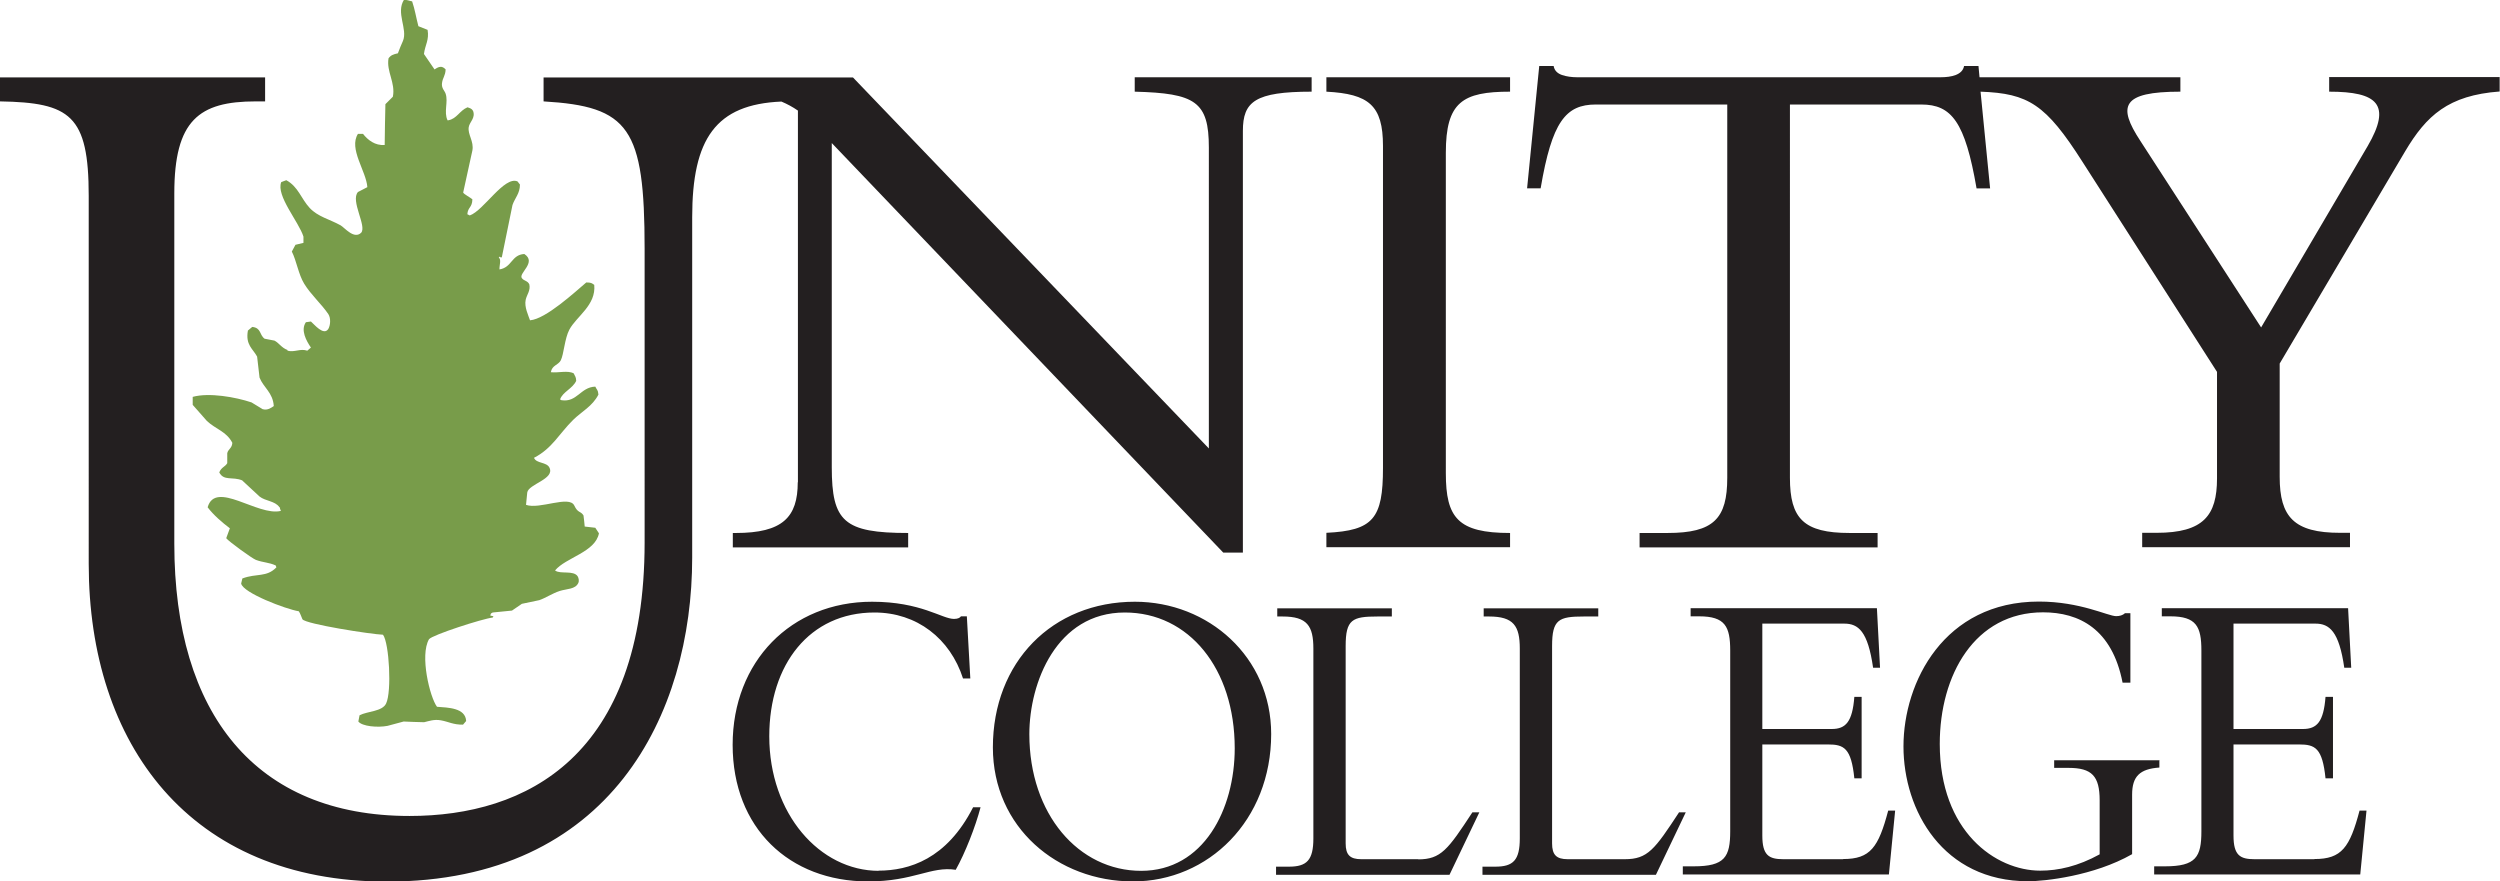
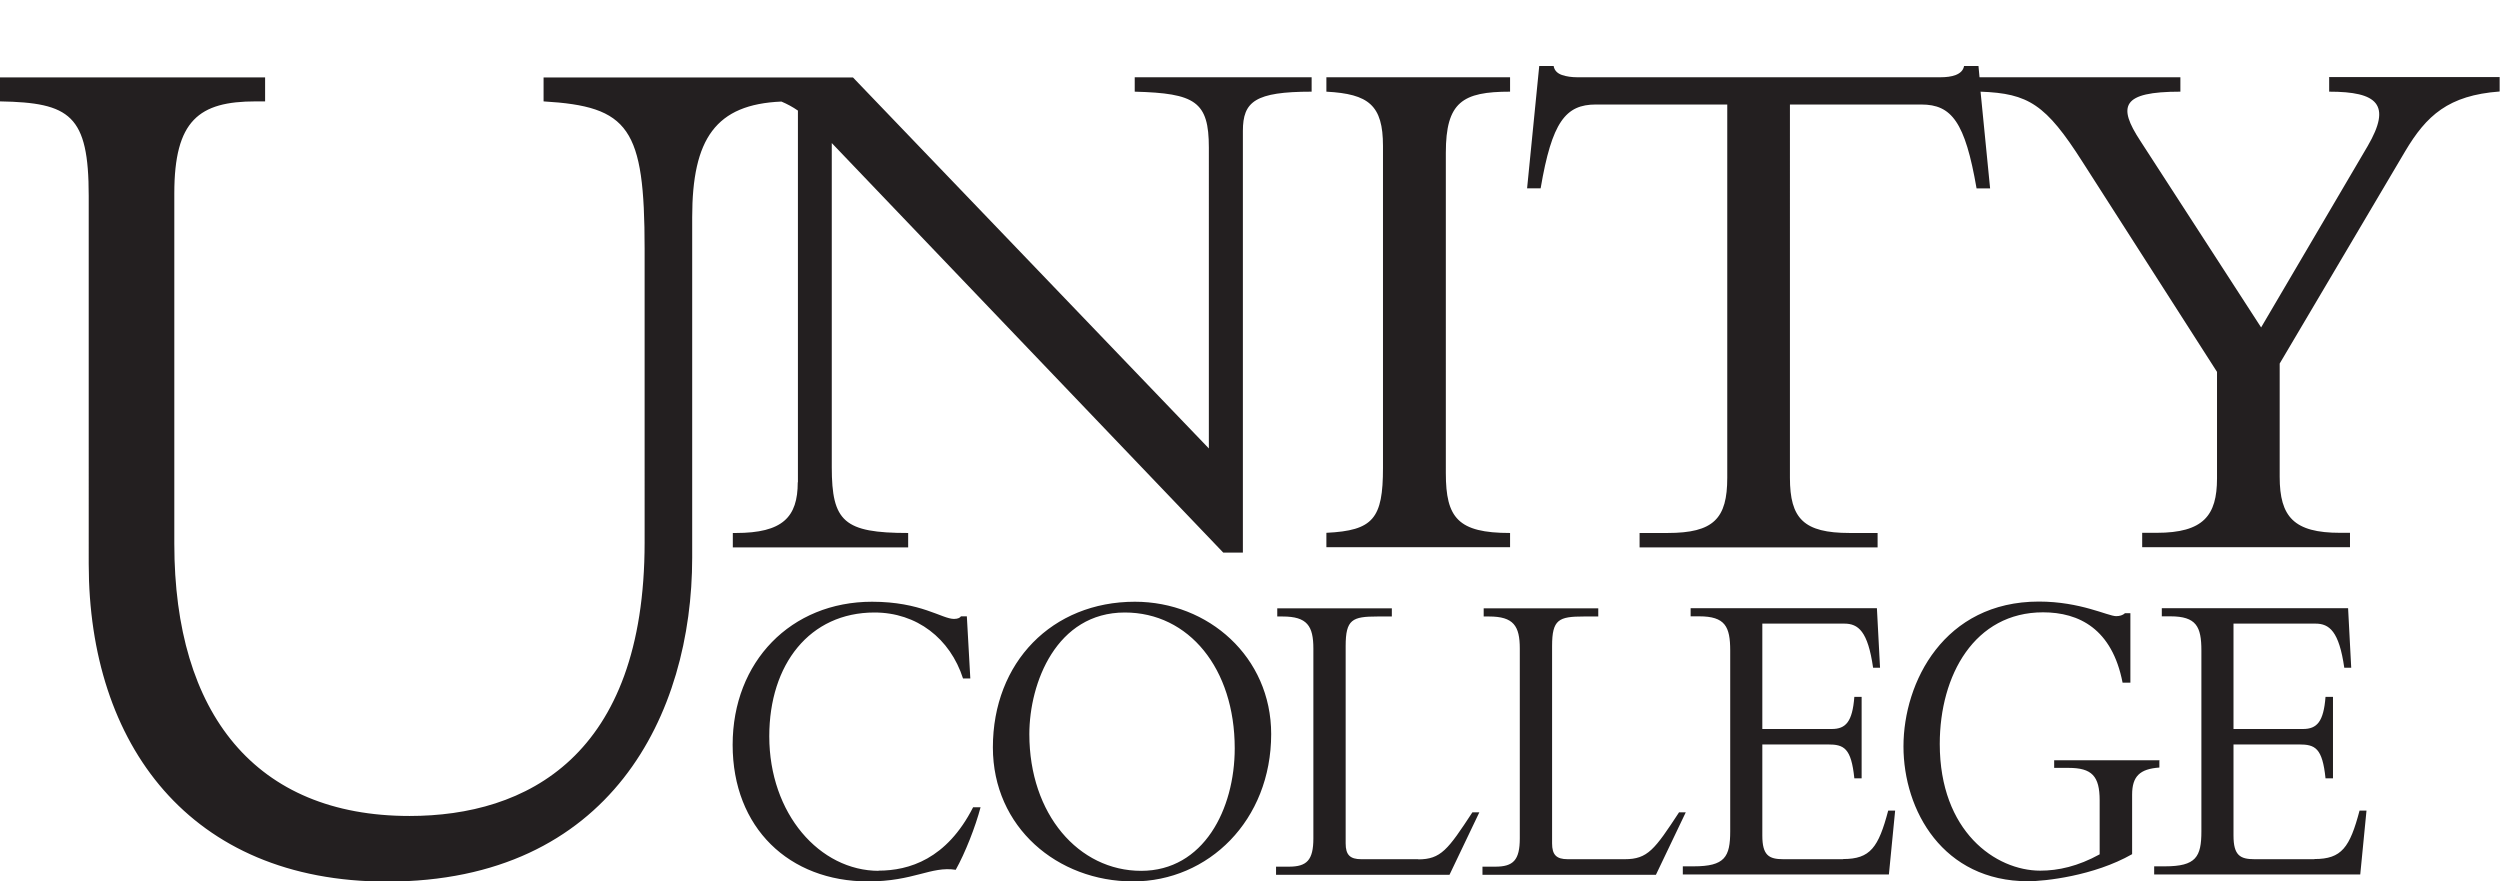
<svg xmlns="http://www.w3.org/2000/svg" id="Layer_2" viewBox="0 0 144 50.77">
  <defs>
    <style>.cls-1{fill:#231f20;}.cls-2{fill:#789c4a;}</style>
  </defs>
  <g id="Black__x28_100k_x29_">
    <path class="cls-1" d="M45.96,27.78V6.37c-.3-.21-.62-.38-.95-.52-3.78.16-5.14,2.13-5.14,6.67v19.6c0,9-4.69,18.66-17.59,18.66-11.35,0-17.17-7.92-17.17-18.3V11.28c0-4.65-1.07-5.37-5.11-5.44v-1.38h15.27v1.38h-.54c-3.27,0-4.69,1.09-4.69,5.3v20.18c0,9.8,4.69,15.68,13.55,15.68,6.71,0,13.54-3.41,13.54-15.76V14.33c0-6.97-.89-8.2-5.82-8.49v-1.38h10.99s6.83,0,6.83,0l20.5,21.37V8.5c0-2.65-.78-3.13-4.27-3.22v-.83h10.19v.83c-3.26,0-3.96.57-3.96,2.26v24.29h-1.13l-22.55-23.59v18.67c0,3.13.7,3.79,4.4,3.79v.83h-10.1v-.83h.17c2.7,0,3.57-.91,3.57-2.92ZM86.98,30.7c-3,0-3.7-.87-3.7-3.44V8.8c0-2.92.96-3.52,3.7-3.52v-.83h-10.58v.83c2.44.13,3.26.78,3.26,3.13v18.54c0,2.92-.56,3.61-3.26,3.74v.83h10.58v-.83ZM134.16,4.45v.83c2.79,0,3.61.74,2.22,3.13l-6.14,10.45-6.96-10.75c-1.31-2-1.09-2.83,2.31-2.83v-.83h-11.57l-.06-.65h-.83c-.09.52-.74.65-1.35.65h-20.94c-.3,0-.61-.04-.87-.13-.26-.09-.44-.26-.48-.52h-.83l-.7,7.05h.78c.65-3.83,1.44-4.83,3.18-4.83h7.57v21.5c0,2.35-.78,3.18-3.44,3.18h-1.61v.83h13.71v-.83h-1.61c-2.65,0-3.44-.83-3.44-3.18V6.02h7.57c1.74,0,2.52,1,3.18,4.83h.78l-.55-5.57c2.76.1,3.76.73,5.87,4.04l7.75,12.1v6.14c0,2.13-.78,3.13-3.48,3.13h-.83v.83h11.97v-.83h-.57c-2.65,0-3.48-.91-3.48-3.22v-6.53l7.23-12.23c1.22-2.05,2.48-3.22,5.44-3.44v-.83h-9.84ZM50.62,50.16c-3.4,0-6.31-3.28-6.31-7.75,0-4.15,2.33-7.13,6.06-7.13,2.44,0,4.36,1.5,5.1,3.8h.42l-.2-3.58h-.34c-.04.07-.16.15-.4.15-.69,0-1.9-.99-4.72-.99-4.67,0-8.03,3.45-8.03,8.24s3.26,7.87,7.8,7.87c2.64,0,3.62-.89,5.05-.67.54-.96,1.14-2.49,1.43-3.6h-.43c-1.52,2.99-3.69,3.65-5.46,3.65ZM73.22,42.28c0,4.98-3.62,8.49-7.96,8.49s-8.07-3.11-8.07-7.72c0-4.91,3.42-8.39,8.18-8.39,4.23,0,7.85,3.18,7.85,7.62ZM71.12,43.1c0-4.59-2.64-7.82-6.33-7.82-3.94,0-5.5,4.05-5.5,7.01,0,4.61,2.84,7.87,6.44,7.87s5.39-3.55,5.39-7.06ZM81.7,49.49h-3.29c-.65,0-.9-.25-.9-.91v-11.37c0-1.53.38-1.7,1.83-1.7h.83v-.47h-6.6v.47h.31c1.41,0,1.77.54,1.77,1.85v10.93c0,1.26-.38,1.63-1.41,1.63h-.74v.47h9.99l1.72-3.6h-.4c-1.41,2.15-1.81,2.71-3.13,2.71ZM96.72,46.78c-1.41,2.15-1.81,2.71-3.13,2.71h-3.29c-.65,0-.9-.25-.9-.91v-11.37c0-1.53.38-1.7,1.83-1.7h.83v-.47h-6.6v.47h.31c1.41,0,1.77.54,1.77,1.85v10.93c0,1.26-.38,1.63-1.41,1.63h-.74v.47h9.99l1.72-3.6h-.4ZM106.16,49.49h-3.44c-.83,0-1.21-.22-1.21-1.36v-5.25h3.78c.92,0,1.34.2,1.52,1.95h.42v-4.69h-.42c-.11,1.43-.49,1.85-1.3,1.85h-4v-6.07h4.72c.81,0,1.36.44,1.66,2.54h.4l-.18-3.43h-10.73v.47h.49c1.5,0,1.79.59,1.79,1.97v10.41c0,1.48-.31,2.02-2.1,2.02h-.63v.47h11.87l.36-3.68h-.4c-.56,2.12-1.03,2.79-2.59,2.79ZM124.36,43.79h-6.04v.44h.83c1.34,0,1.79.47,1.79,1.87v3.11c-1.25.69-2.39.94-3.42.94-2.57,0-5.79-2.25-5.79-7.3,0-3.97,2.01-7.58,5.95-7.58,2.08,0,3.98.96,4.58,4.05h.45v-4h-.31c-.13.12-.31.17-.51.17-.47,0-2.06-.84-4.45-.84-5.46,0-7.8,4.64-7.8,8.34s2.28,7.77,7.18,7.77c.94,0,3.78-.3,5.99-1.56v-3.43c0-1.06.45-1.48,1.57-1.56v-.44ZM133.3,49.49h-3.44c-.83,0-1.21-.22-1.21-1.36v-5.25h3.78c.92,0,1.34.2,1.52,1.95h.43v-4.69h-.43c-.11,1.43-.49,1.85-1.3,1.85h-4v-6.07h4.72c.8,0,1.36.44,1.66,2.54h.4l-.18-3.43h-10.73v.47h.49c1.5,0,1.79.59,1.79,1.97v10.41c0,1.48-.31,2.02-2.1,2.02h-.62v.47h11.87l.36-3.68h-.4c-.56,2.12-1.03,2.79-2.59,2.79Z" />
  </g>
  <g id="PMS_576_C">
-     <path class="cls-2" d="M31.99,32.87c.29.21,1.04-.03,1.28.32.06.1.1.26.04.39-.17.37-.66.33-1.07.46-.43.14-.8.4-1.18.53-.33.07-.67.14-1,.21-.19.13-.38.26-.57.39-.37.04-.74.07-1.11.11-.12.07-.1.03-.14.18.06.01.12.02.18.04-.01.02-.02.05-.04.07-.59.07-3.48,1-3.67,1.25-.54.93.05,3.34.46,3.89.64.05,1.64.06,1.68.82-.06.07-.12.14-.18.21-.56.01-.83-.17-1.28-.25-.39-.07-.7.05-.96.11-.39-.01-.78-.02-1.18-.04-.31.08-.62.17-.93.25-.57.11-1.46.03-1.68-.25.02-.12.05-.24.07-.36.46-.24,1.31-.21,1.53-.68.33-.68.18-3.48-.18-3.96-.65-.02-4.45-.61-4.64-.89-.08-.18-.12-.33-.21-.46-.74-.12-3.22-1.06-3.32-1.6.02-.1.05-.19.07-.29.82-.31,1.39-.05,1.96-.64-.01-.04-.02-.07-.04-.11-.39-.18-.71-.16-1.14-.32-.2-.07-1.58-1.07-1.71-1.25.07-.19.14-.38.21-.57-.44-.33-.95-.77-1.28-1.21.45-1.58,2.89.53,4.21.21v-.04s-.02-.05-.04-.07v-.07s-.02-.02-.04-.04c-.25-.36-.8-.34-1.14-.61-.32-.3-.64-.59-.96-.89-.01-.01-.02-.02-.04-.04-.56-.23-1.06.05-1.32-.46.12-.3.34-.32.46-.53v-.57c.04-.23.26-.28.29-.57v-.04c-.34-.65-.96-.78-1.46-1.25-.27-.31-.55-.62-.82-.93v-.46c.94-.26,2.47.01,3.39.32.21.13.43.26.64.39.3.08.5-.09.64-.18-.05-.78-.59-1.06-.82-1.64-.05-.41-.09-.81-.14-1.21-.24-.45-.68-.67-.53-1.5.08-.07.17-.14.25-.21.53.06.4.45.71.68.19.04.38.07.57.11.27.14.4.41.75.54v.04c.41.11.73-.14,1.14,0,.07-.06.14-.12.21-.18-.26-.38-.61-1-.29-1.46.09-.01.19-.03.29-.04.19.16.73.84,1,.43.12-.2.16-.62,0-.86-.4-.59-1-1.11-1.39-1.75-.33-.54-.44-1.32-.71-1.85.07-.13.14-.26.21-.39.15-.04.31-.07.46-.11v-.36c-.27-.86-1.59-2.36-1.28-3.14.09-.03.19-.07.29-.11.69.37.85,1.06,1.35,1.6.48.51,1.13.64,1.78,1,.24.14.77.82,1.18.43.35-.37-.63-1.85-.18-2.35.18-.09.36-.19.54-.28-.06-.92-1.09-2.21-.54-3.07h.29c.27.35.7.69,1.25.64v-.07c.01-.76.02-1.52.04-2.28.14-.14.29-.29.43-.43.16-.81-.38-1.44-.25-2.21.13-.18.27-.23.54-.29.09-.24.2-.52.29-.71.29-.69-.43-1.62.07-2.39.15.04.31.07.46.11.16.47.22.89.36,1.43.18.07.36.14.53.21.1.59-.14.85-.21,1.39.2.3.4.59.61.89.25-.17.43-.23.64,0-.02.39-.17.46-.21.79-.04.3.16.44.21.61.16.47-.12,1.05.11,1.53h.04c.5-.09.65-.56,1.11-.75.16.06.24.07.32.21.15.41-.2.63-.25.93-.07.43.31.82.21,1.35-.18.81-.36,1.62-.53,2.42.03.09.45.31.53.39-.01.49-.26.44-.29.86.05.02.09.05.14.07.8-.28,1.99-2.29,2.75-1.96.05.06.09.12.14.18,0,.52-.29.77-.43,1.18-.2,1-.41,2-.61,2.99-.01.01-.02.02-.04.04-.13-.05-.04-.1-.14,0,.16.1.03.44.04.68.73-.12.68-.84,1.43-.89.74.48-.35,1.11-.14,1.39.12.17.33.14.43.36.08.36-.15.6-.21.89-.09.41.16.91.25,1.18.91-.07,2.6-1.64,3.24-2.18.28,0,.32.04.46.14.11,1.17-1.01,1.8-1.43,2.57-.28.52-.32,1.43-.5,1.78-.15.28-.5.27-.57.68.44.05.98-.12,1.32.07.07.17.13.18.14.43-.22.46-.78.63-.93,1.07.02.01.05.02.07.04.91.15,1.1-.75,1.96-.78.08.18.16.18.18.46-.35.68-.95.96-1.46,1.46-.8.79-1.2,1.64-2.25,2.18.13.34.73.23.89.57.32.66-1.21.94-1.28,1.43-.02.24-.05.48-.07.71.78.28,2.49-.57,2.78.04.21.45.36.3.53.57.03.21.05.43.07.64.2.02.4.05.61.07.07.11.14.21.21.32-.21,1.09-1.91,1.39-2.53,2.14Z" />
-   </g>
+     </g>
</svg>